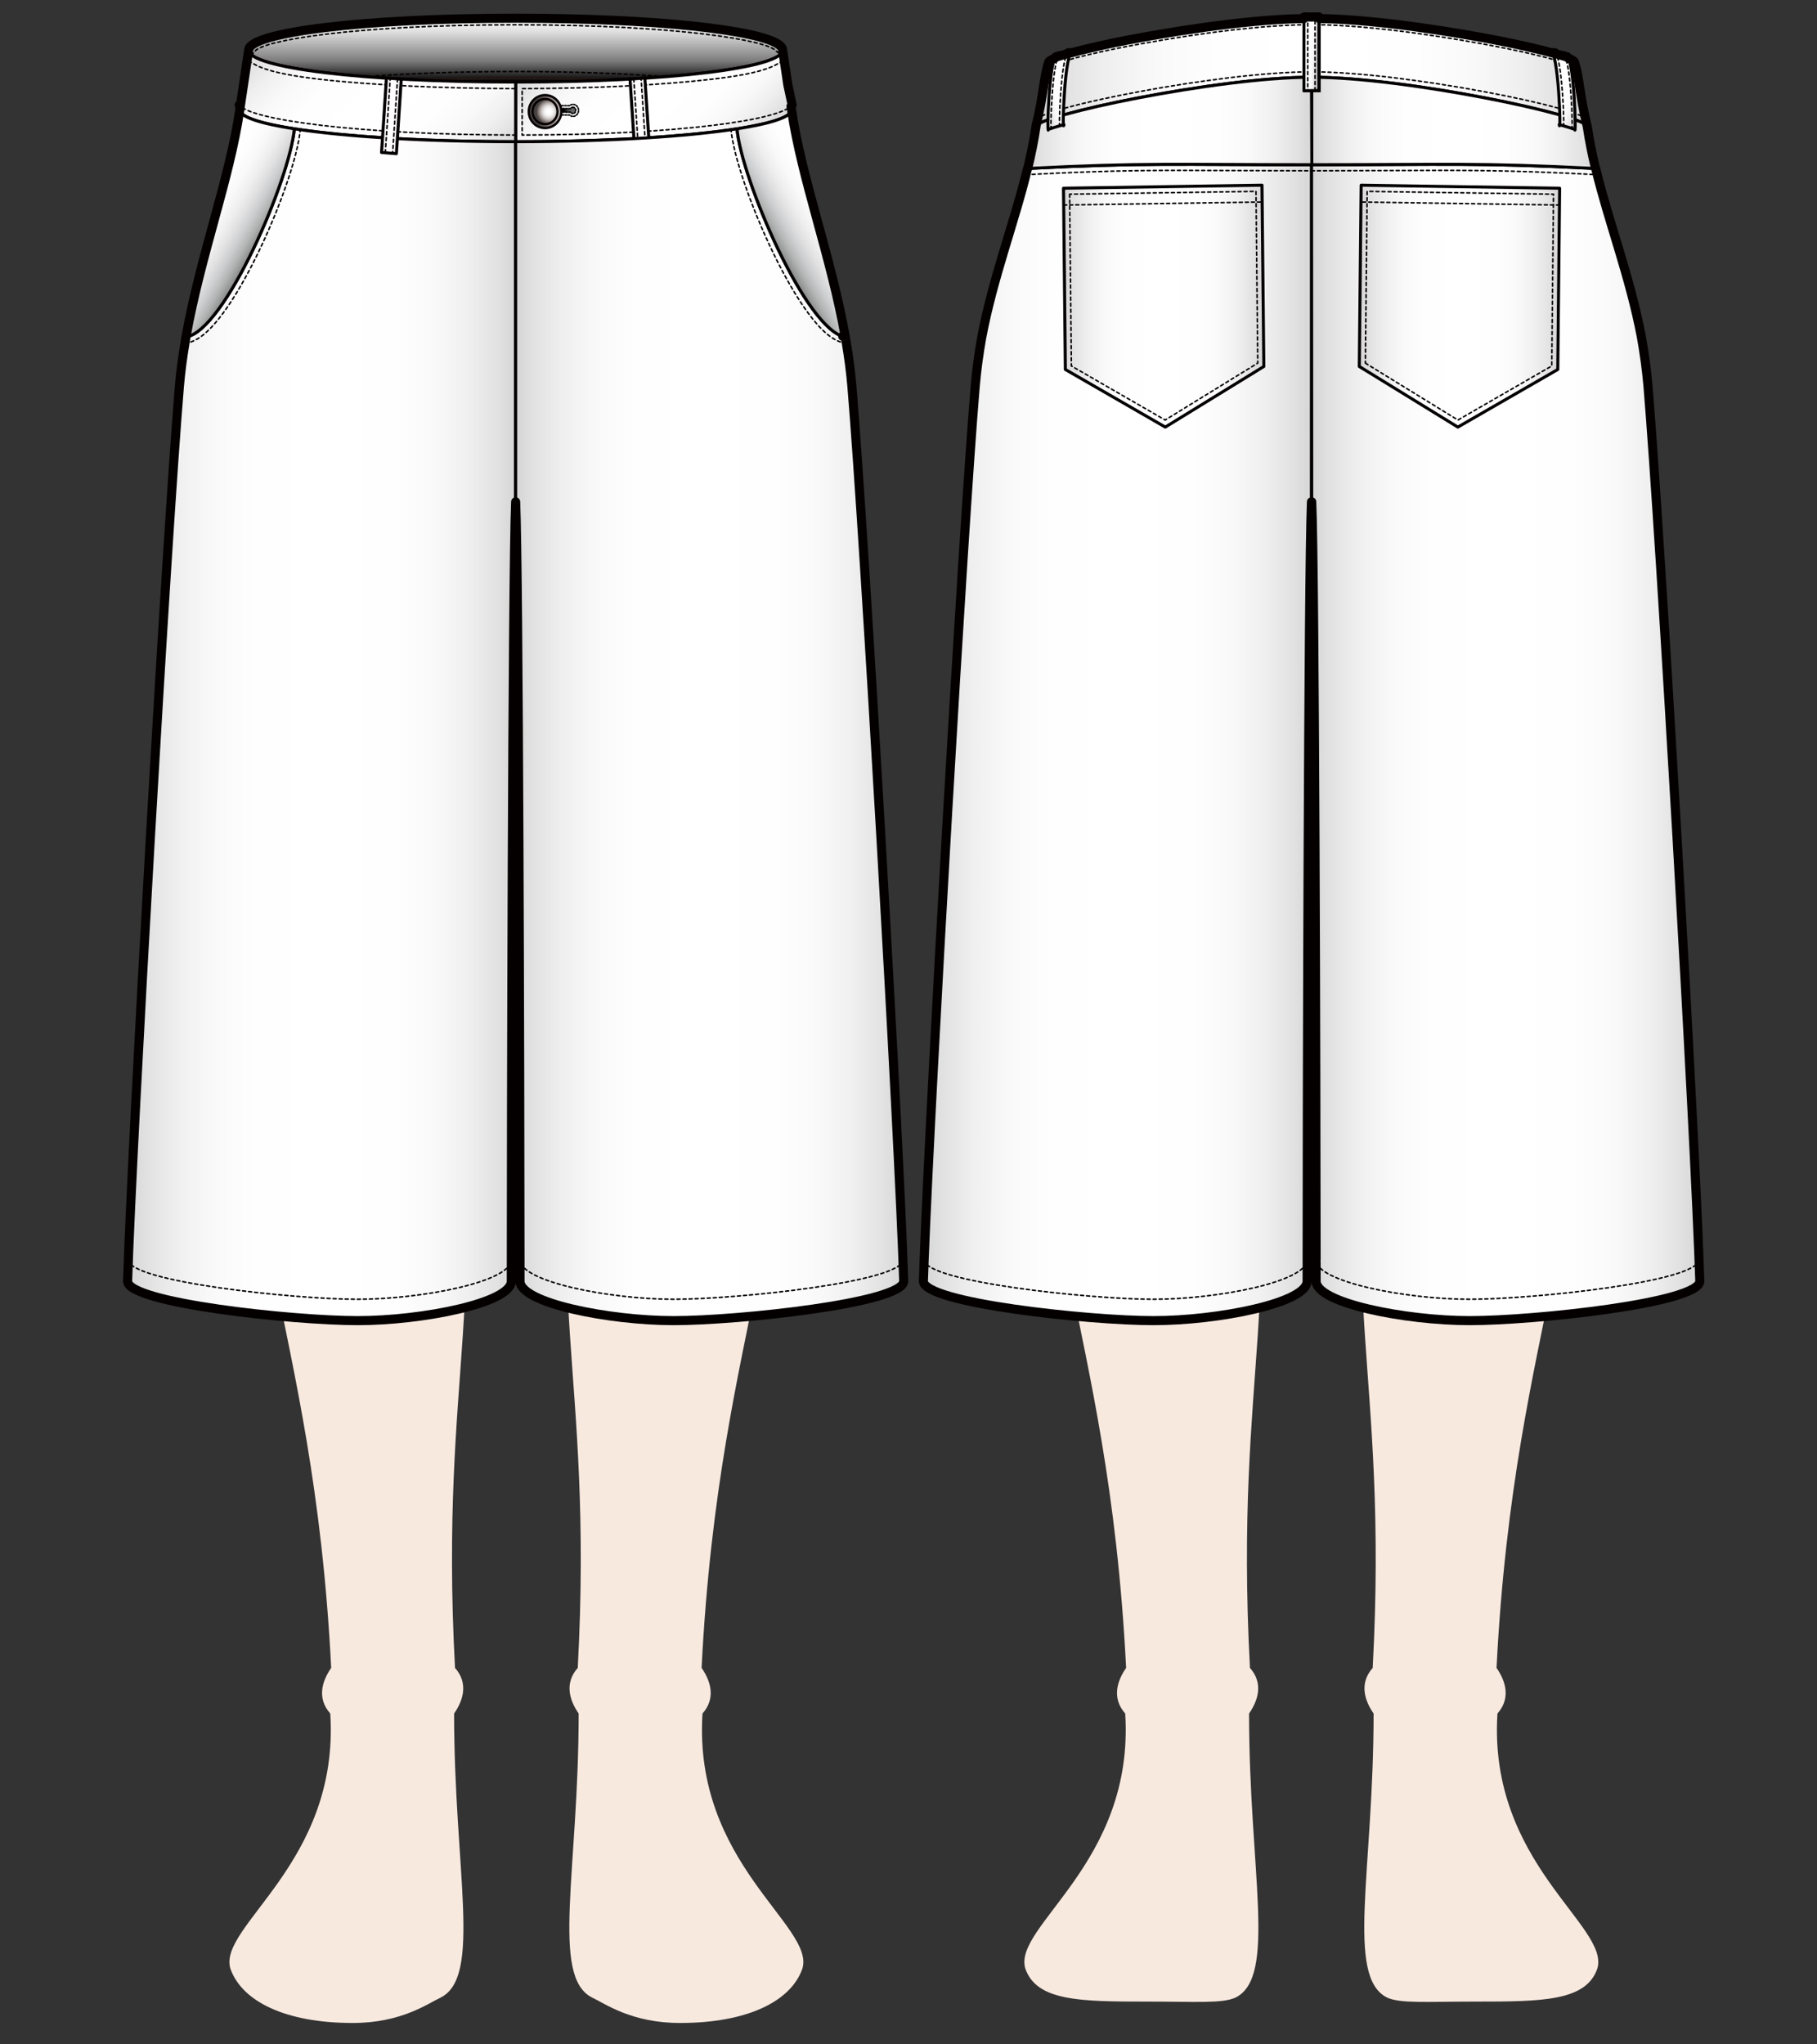
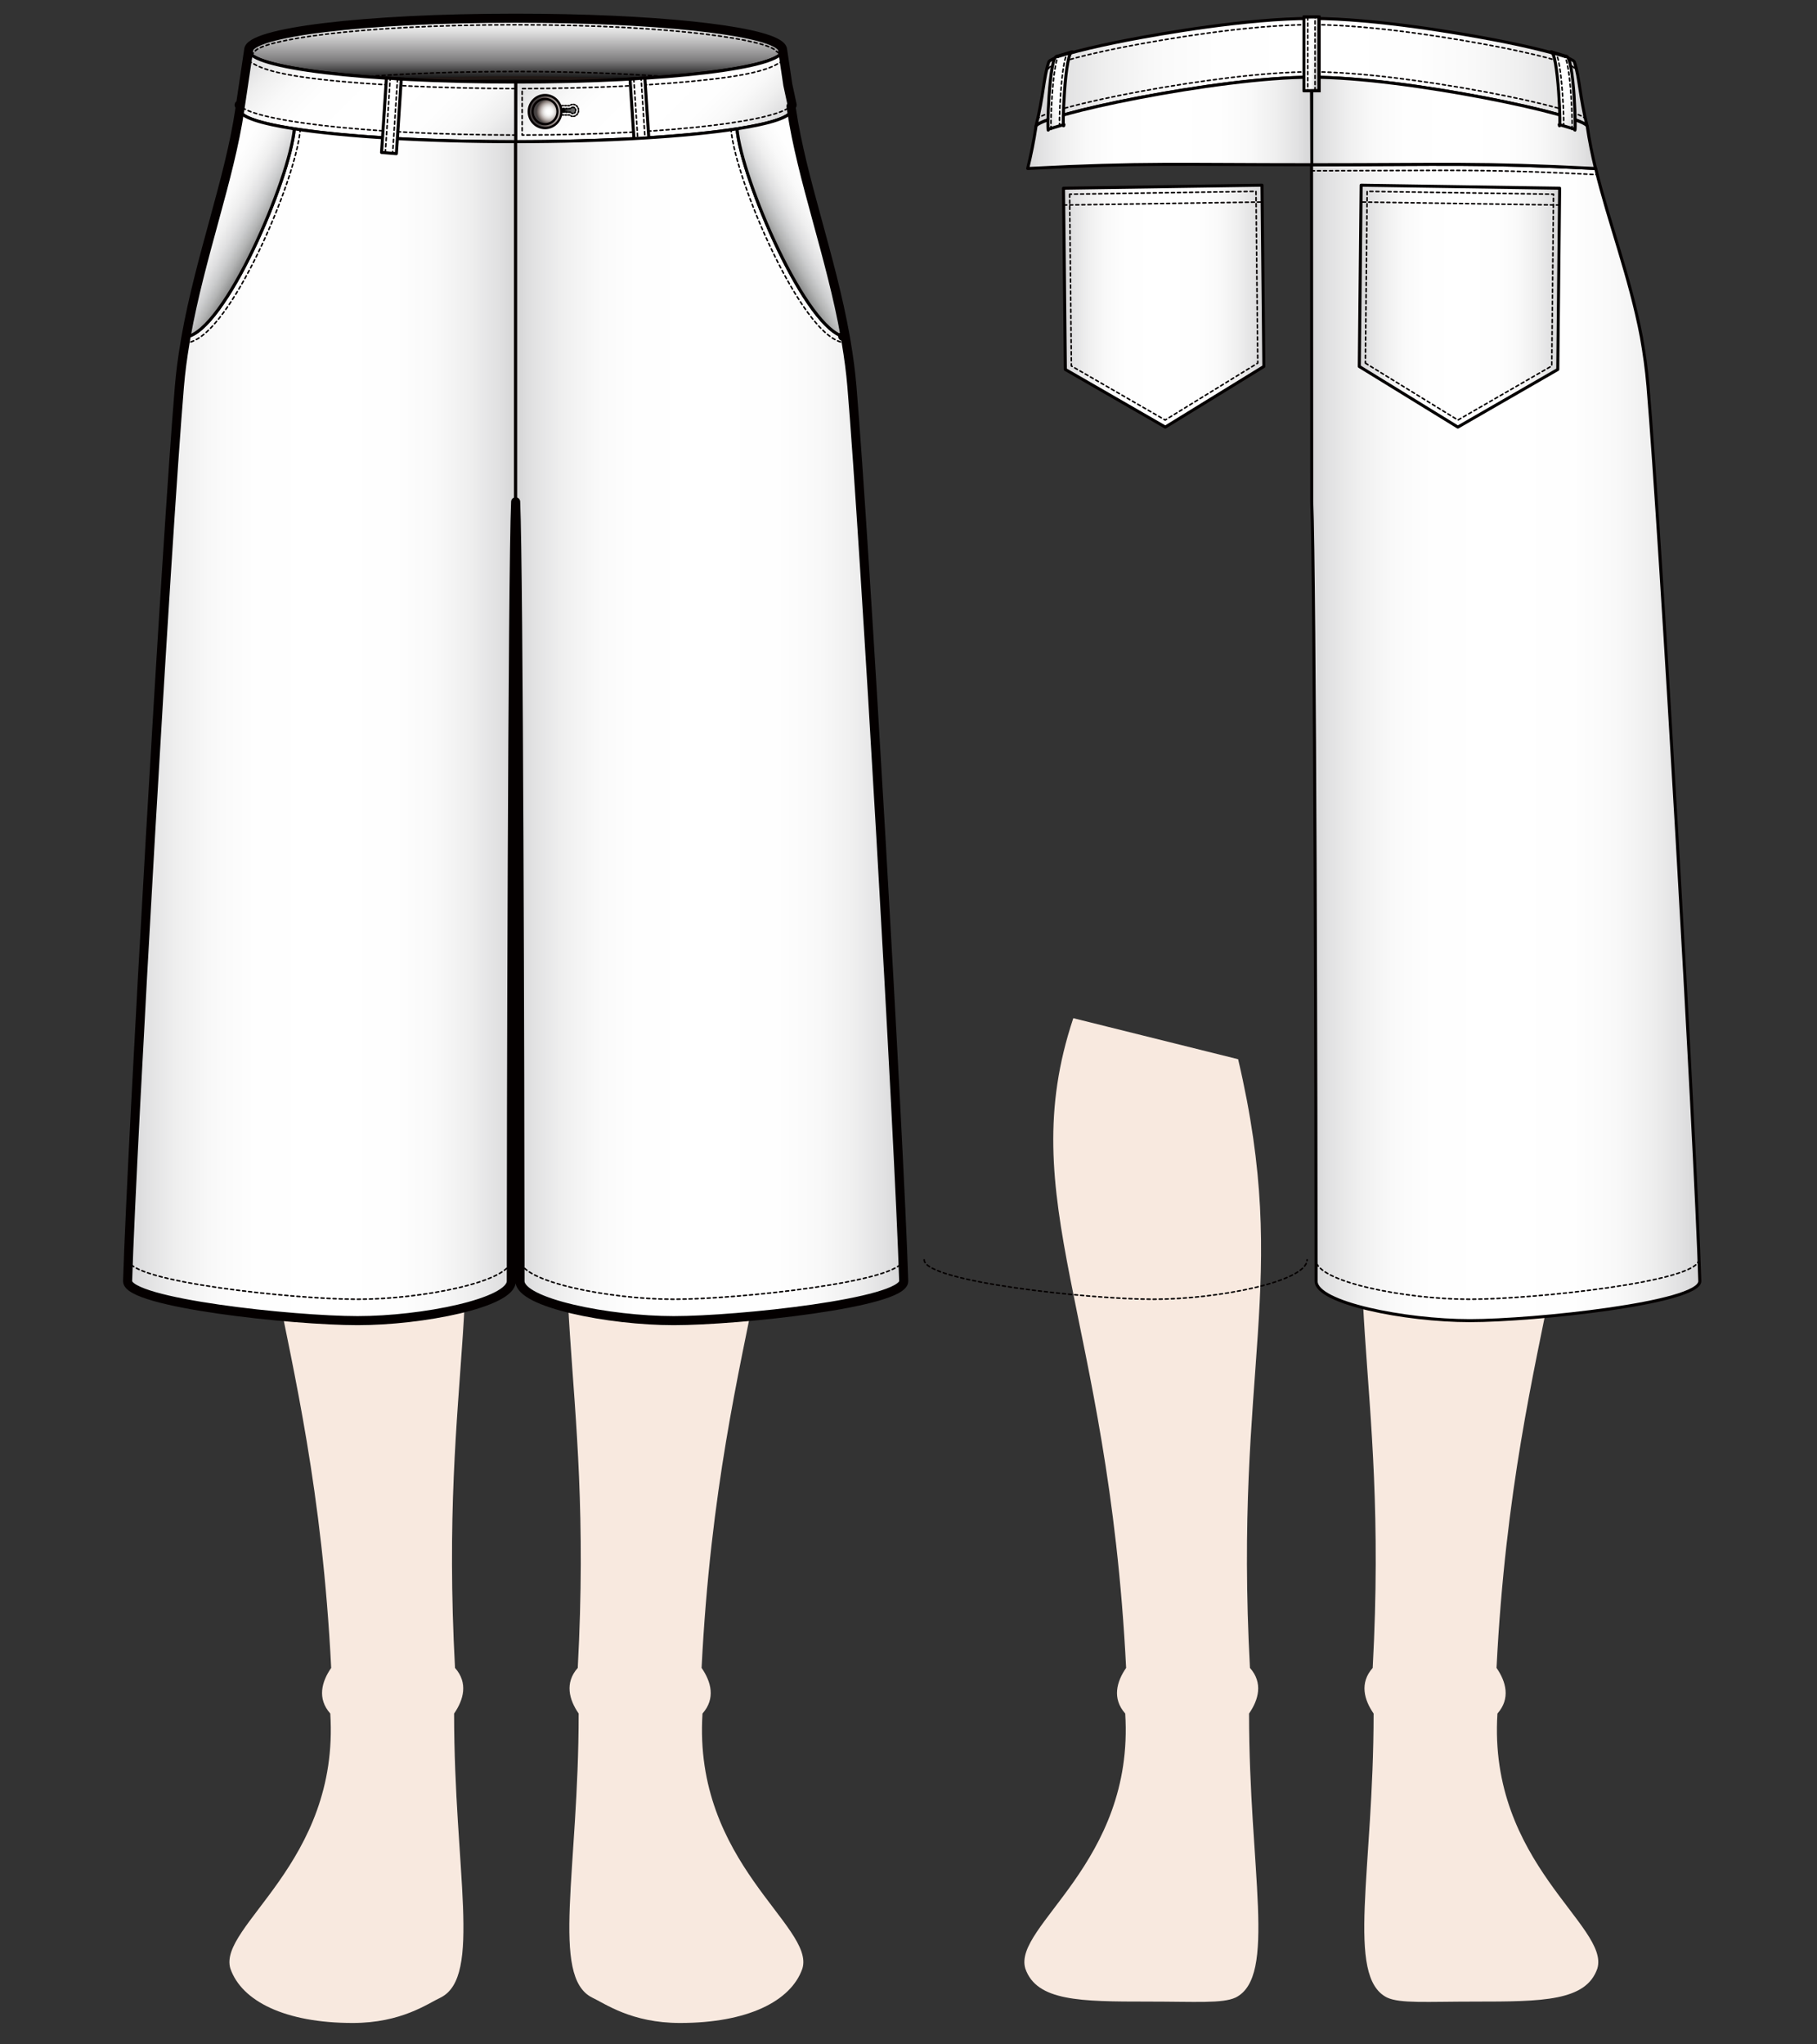
<svg xmlns="http://www.w3.org/2000/svg" version="1.1" id="レイヤー_1" width="600" height="675" viewBox="0 0 600 675" overflow="visible" enable-background="new 0 0 600 675" xml:space="preserve">
  <rect x="0" y="0" width="600" height="675" fill="#333333" stroke="none" />
  <rect fill="none" width="600" height="675" />
  <g>
    <path fill="#F8E9DF" d="M511.62,336.18c20.123,60.34-11.514,96.863-17.444,214.522c3.139,4.526,4.691,10.112,0.302,15.063   c-3.146,49.438,37.266,70.203,32.981,84.226c-3.736,10.741-18.068,10.89-40.398,10.89c-16.07,0-24.704,0.688-29.074-1.354   c-13.694-6.941-4.403-41.935-4.403-93.759c-3.139-4.527-4.69-10.114-0.299-15.065c5.375-99.745-13.563-126.476,3.908-200.976   L511.62,336.18z" />
    <path fill="#F8E9DF" d="M354.419,336.18c-20.124,60.34,11.514,96.863,17.444,214.522c-3.139,4.526-4.69,10.112-0.301,15.063   c3.146,49.438-37.268,70.203-32.981,84.226c3.735,10.741,18.068,10.89,40.398,10.89c16.069,0,24.703,0.688,29.072-1.354   c13.695-6.941,4.403-41.935,4.403-93.759c3.139-4.527,4.692-10.114,0.3-15.065c-5.375-99.745,13.563-126.476-3.908-200.976   L354.419,336.18z" />
    <linearGradient id="XMLID_25_" gradientUnits="userSpaceOnUse" x1="342.062" y1="23.947" x2="524.135" y2="23.947">
      <stop offset="0" style="stop-color:#D5D5D6" />
      <stop offset="0.049" style="stop-color:#E1E1E2" />
      <stop offset="0.127" style="stop-color:#EFEFEF" />
      <stop offset="0.218" style="stop-color:#F9F9F9" />
      <stop offset="0.328" style="stop-color:#FEFEFE" />
      <stop offset="0.517" style="stop-color:#FFFFFF" />
      <stop offset="0.69" style="stop-color:#FEFEFE" />
      <stop offset="0.794" style="stop-color:#F9F9F9" />
      <stop offset="0.88" style="stop-color:#EFEFEF" />
      <stop offset="0.956" style="stop-color:#E1E1E2" />
      <stop offset="1" style="stop-color:#D5D5D6" />
    </linearGradient>
    <path fill="url(#XMLID_25_)" stroke="#040000" stroke-linecap="round" stroke-linejoin="round" d="M524.135,41.797   c0-3.58-59.994-16.296-90.979-16.296h-0.117c-30.982,0-90.977,12.717-90.977,16.296c2.579-10.369,2.492-15.945,4.201-21.167   c0-1.855,16.214-5.498,26.006-7.379c11.193-2.15,39.524-7.154,60.77-7.154h0.117c21.248,0,49.578,5.004,60.771,7.154   c9.793,1.882,26.006,5.524,26.006,7.379C521.644,25.852,521.555,31.428,524.135,41.797z" />
    <path fill="none" stroke="#040000" stroke-width="0.5" stroke-linecap="round" stroke-linejoin="round" stroke-dasharray="1" d="   M523.579,39.464c0-3.58-59.438-15.74-90.424-15.74h-0.117c-30.982,0-90.422,12.161-90.422,15.74" />
    <path fill="none" stroke="#040000" stroke-width="0.5" stroke-linecap="round" stroke-linejoin="round" stroke-dasharray="1" d="   M346.263,22.688c0-1.854,16.214-5.497,26.006-7.378c11.193-2.151,39.524-7.154,60.77-7.154h0.117   c21.248,0,49.578,5.003,60.771,7.154c9.793,1.882,26.006,5.524,26.006,7.378" />
    <path fill="#F8E9DF" d="M249.118,336.18c20.123,60.34-11.514,96.863-17.443,214.522c3.139,4.526,4.691,10.112,0.301,15.063   c-3.145,49.438,37.266,70.203,32.982,84.226c-3.736,10.741-18.068,17.948-40.398,17.948c-16.07,0-24.705-6.371-29.074-8.413   c-13.695-6.941-4.404-41.935-4.404-93.759c-3.137-4.527-4.689-10.114-0.299-15.065c5.376-99.745-13.562-126.476,3.908-200.976   L249.118,336.18z" />
    <path fill="#F8E9DF" d="M91.919,336.18c-20.125,60.34,11.513,96.863,17.443,214.522c-3.139,4.526-4.691,10.112-0.301,15.063   c3.146,49.438-37.268,70.203-32.982,84.226c3.736,10.741,18.068,17.948,40.399,17.948c16.069,0,24.703-6.371,29.073-8.413   c13.695-6.941,4.402-41.935,4.402-93.759c3.139-4.527,4.691-10.114,0.3-15.065c-5.376-99.745,13.562-126.476-3.909-200.976   L91.919,336.18z" />
    <linearGradient id="XMLID_26_" gradientUnits="userSpaceOnUse" x1="170.278" y1="6.009" x2="170.278" y2="27.095">
      <stop offset="0.006" style="stop-color:#FFFFFF" />
      <stop offset="0.21" style="stop-color:#DFDFDF" />
      <stop offset="0.67" style="stop-color:#7D7C7D" />
      <stop offset="1" style="stop-color:#000000" />
    </linearGradient>
    <path fill="url(#XMLID_26_)" stroke="#040000" stroke-linecap="round" stroke-linejoin="round" d="M258.444,16.551   c0,5.824-37.854,10.544-88.168,10.544c-50.309,0-88.163-4.72-88.163-10.544c0-5.821,37.854-10.542,88.163-10.542   C220.591,6.009,258.444,10.729,258.444,16.551z" />
    <path fill="none" stroke="#211815" stroke-linecap="round" stroke-linejoin="round" d="M82.11,16.551   c0-5.821,37.854-10.543,88.166-10.543c50.314,0,88.168,4.722,88.168,10.543l2.932,19.691c0-5.823-40.785-10.544-91.1-10.544   c-50.313,0-91.096,4.721-91.096,10.544L82.11,16.551z" />
    <path fill="none" stroke="#040000" stroke-width="0.5" stroke-linecap="round" stroke-linejoin="round" stroke-dasharray="1" d="   M120.167,25.355c14.377-1.098,31.599-1.735,50.109-1.735c18.512,0,35.734,0.638,50.108,1.735" />
    <path fill="none" stroke="#040000" stroke-width="0.5" stroke-linecap="round" stroke-linejoin="round" stroke-dasharray="1" d="   M82.946,18.184c0,0.212,1.248-1.273,1.22-1.235c2.468-3.581,32.665-8.761,86.11-8.761c53.448,0,83.646,5.18,86.113,8.761   c-0.026-0.039,0.929,0.653,1.267,0.996l0,0" />
    <linearGradient id="XMLID_27_" gradientUnits="userSpaceOnUse" x1="190.032" y1="7.339" x2="240.464" y2="57.771">
      <stop offset="0" style="stop-color:#D5D5D6" />
      <stop offset="0.049" style="stop-color:#E1E1E2" />
      <stop offset="0.127" style="stop-color:#EFEFEF" />
      <stop offset="0.218" style="stop-color:#F9F9F9" />
      <stop offset="0.328" style="stop-color:#FEFEFE" />
      <stop offset="0.517" style="stop-color:#FFFFFF" />
      <stop offset="0.69" style="stop-color:#FEFEFE" />
      <stop offset="0.794" style="stop-color:#F9F9F9" />
      <stop offset="0.88" style="stop-color:#EFEFEF" />
      <stop offset="0.956" style="stop-color:#E1E1E2" />
      <stop offset="1" style="stop-color:#D5D5D6" />
    </linearGradient>
    <path fill="url(#XMLID_27_)" stroke="#040000" stroke-linecap="round" stroke-linejoin="round" d="M170.276,46.784   c50.314,0,91.1-4.72,91.1-10.542l-2.932-19.691c0,5.824-37.854,10.544-88.168,10.544V46.784z" />
    <linearGradient id="XMLID_28_" gradientUnits="userSpaceOnUse" x1="95.709" y1="2.957" x2="154.907" y2="62.155">
      <stop offset="0" style="stop-color:#D5D5D6" />
      <stop offset="0.049" style="stop-color:#E1E1E2" />
      <stop offset="0.127" style="stop-color:#EFEFEF" />
      <stop offset="0.218" style="stop-color:#F9F9F9" />
      <stop offset="0.328" style="stop-color:#FEFEFE" />
      <stop offset="0.517" style="stop-color:#FFFFFF" />
      <stop offset="0.69" style="stop-color:#FEFEFE" />
      <stop offset="0.794" style="stop-color:#F9F9F9" />
      <stop offset="0.88" style="stop-color:#EFEFEF" />
      <stop offset="0.956" style="stop-color:#E1E1E2" />
      <stop offset="1" style="stop-color:#D5D5D6" />
    </linearGradient>
    <path fill="url(#XMLID_28_)" stroke="#040000" stroke-linecap="round" stroke-linejoin="round" d="M170.276,46.784   c-50.309,0-91.096-4.72-91.096-10.542l2.933-19.691c0,5.824,37.854,10.544,88.163,10.544V46.784z" />
    <path fill="none" stroke="#040000" stroke-width="0.5" stroke-linecap="round" stroke-linejoin="round" stroke-dasharray="1" d="   M170.276,44.592c-52.157-0.138-87.484-4.989-91.305-9.925" />
    <path fill="none" stroke="#040000" stroke-width="0.5" stroke-linecap="round" stroke-linejoin="round" stroke-dasharray="1" d="   M82.11,20.088c2.939,1.938,6.984,4.17,23.511,6.084c16.772,1.94,41.058,3.025,64.655,3.089" />
    <path fill="none" stroke="#040000" stroke-width="0.5" stroke-linecap="round" stroke-linejoin="round" stroke-dasharray="1" d="   M258.444,20.088c-2.941,1.938-6.982,4.17-23.51,6.084c-16.77,1.94-38.906,3.025-62.509,3.089c0,3.003,0,12.3,0,15.331   c52.161-0.138,85.337-4.989,89.158-9.925" />
    <path fill="none" stroke="#040000" stroke-width="0.5" stroke-linecap="round" stroke-linejoin="round" stroke-dasharray="0.5" d="   M178.036,34.945c-0.369,0.369-0.582,0.891-0.584,1.432c-0.004,1.089,0.826,1.981,1.846,1.991c0.412,0,0.779-0.182,1.097-0.437   c0.583,0.003,7.116,0.046,7.692,0.05c0.316,0.258,0.68,0.447,1.087,0.452c1.025,0.002,1.864-0.88,1.87-1.974   c0.006-1.09-0.823-1.984-1.848-1.991c-0.411-0.003-0.775,0.181-1.094,0.432c-0.58-0.004-7.111-0.044-7.693-0.047   c-0.315-0.257-0.674-0.445-1.084-0.448C178.842,34.402,178.388,34.595,178.036,34.945z" />
    <linearGradient id="XMLID_29_" gradientUnits="userSpaceOnUse" x1="178.374" y1="36.417" x2="190.121" y2="36.417">
      <stop offset="0.68" style="stop-color:#000000" />
      <stop offset="0.713" style="stop-color:#1D1D1D" />
      <stop offset="0.754" style="stop-color:#373737" />
      <stop offset="0.798" style="stop-color:#4C4C4C" />
      <stop offset="0.847" style="stop-color:#5B5B5B" />
      <stop offset="0.906" style="stop-color:#636363" />
      <stop offset="1" style="stop-color:#666666" />
    </linearGradient>
    <path fill="url(#XMLID_29_)" stroke="#000000" stroke-width="0.5" stroke-linecap="round" stroke-linejoin="round" stroke-dasharray="0.5" d="   M189.19,35.402c-0.318-0.002-0.593,0.168-0.766,0.435l-8.348-0.054c-0.168-0.265-0.445-0.442-0.758-0.444   c-0.521-0.002-0.943,0.462-0.945,1.039c-0.002,0.581,0.414,1.052,0.932,1.055c0.315,0,0.596-0.173,0.765-0.437l8.347,0.055   c0.173,0.267,0.446,0.444,0.762,0.445c0.518,0.002,0.941-0.462,0.942-1.043C190.126,35.876,189.706,35.406,189.19,35.402z" />
    <radialGradient id="XMLID_30_" cx="146.792" cy="36.84" r="4.691" gradientTransform="matrix(0.986 0 0 1 35.032 0)" gradientUnits="userSpaceOnUse">
      <stop offset="0" style="stop-color:#FFFFFF" />
      <stop offset="0.198" style="stop-color:#FDFDFD" />
      <stop offset="0.346" style="stop-color:#F2F1F1" />
      <stop offset="0.479" style="stop-color:#E0DDDB" />
      <stop offset="0.602" style="stop-color:#C7C1BF" />
      <stop offset="0.718" style="stop-color:#A9A09D" />
      <stop offset="0.829" style="stop-color:#867C78" />
      <stop offset="0.935" style="stop-color:#605755" />
      <stop offset="1" style="stop-color:#464242" />
    </radialGradient>
    <path fill="url(#XMLID_30_)" stroke="#060001" stroke-linecap="round" stroke-linejoin="round" d="M184.231,36.84   c0,2.711-1.969,4.912-4.404,4.912c-2.43,0-4.397-2.2-4.397-4.912c0-2.712,1.968-4.911,4.397-4.911   C182.263,31.929,184.231,34.127,184.231,36.84z" />
    <g>
      <radialGradient id="XMLID_31_" cx="3139.128" cy="36.842" r="5.455" gradientTransform="matrix(-0.986 0 0 1 3276.42 0)" gradientUnits="userSpaceOnUse">
        <stop offset="0" style="stop-color:#FFFFFF" />
        <stop offset="0.198" style="stop-color:#FDFDFD" />
        <stop offset="0.346" style="stop-color:#F2F1F1" />
        <stop offset="0.479" style="stop-color:#E0DDDB" />
        <stop offset="0.602" style="stop-color:#C7C1BF" />
        <stop offset="0.718" style="stop-color:#A9A09D" />
        <stop offset="0.829" style="stop-color:#867C78" />
        <stop offset="0.935" style="stop-color:#605755" />
        <stop offset="1" style="stop-color:#464242" />
      </radialGradient>
      <path fill="url(#XMLID_31_)" stroke="#060001" stroke-width="0.75" stroke-linecap="round" stroke-linejoin="round" d="    M174.601,36.84c0,3.014,2.413,5.455,5.385,5.455c2.971,0,5.379-2.441,5.379-5.455c0-3.012-2.408-5.452-5.379-5.452    C177.014,31.388,174.601,33.828,174.601,36.84z" />
      <radialGradient id="XMLID_32_" cx="3139.125" cy="36.841" r="4.171" gradientTransform="matrix(-0.986 0 0 1 3276.42 0)" gradientUnits="userSpaceOnUse">
        <stop offset="0" style="stop-color:#FFFFFF" />
        <stop offset="0.198" style="stop-color:#FDFDFD" />
        <stop offset="0.346" style="stop-color:#F2F1F1" />
        <stop offset="0.479" style="stop-color:#E0DDDB" />
        <stop offset="0.602" style="stop-color:#C7C1BF" />
        <stop offset="0.718" style="stop-color:#A9A09D" />
        <stop offset="0.829" style="stop-color:#867C78" />
        <stop offset="0.935" style="stop-color:#605755" />
        <stop offset="1" style="stop-color:#464242" />
      </radialGradient>
      <path fill="url(#XMLID_32_)" stroke="#060001" stroke-width="0.75" stroke-linecap="round" stroke-linejoin="round" d="    M184.099,36.84c0,2.301-1.844,4.173-4.113,4.173c-2.266,0-4.114-1.872-4.114-4.173c0-2.298,1.849-4.17,4.114-4.17    C182.255,32.67,184.099,34.542,184.099,36.84z" />
    </g>
    <linearGradient id="XMLID_33_" gradientUnits="userSpaceOnUse" x1="-14635.058" y1="38.241" x2="-14628.531" y2="38.241" gradientTransform="matrix(1 0 0 1 14843.096 0)">
      <stop offset="0" style="stop-color:#D5D5D6" />
      <stop offset="0.049" style="stop-color:#E1E1E2" />
      <stop offset="0.127" style="stop-color:#EFEFEF" />
      <stop offset="0.218" style="stop-color:#F9F9F9" />
      <stop offset="0.328" style="stop-color:#FEFEFE" />
      <stop offset="0.517" style="stop-color:#FFFFFF" />
      <stop offset="0.69" style="stop-color:#FEFEFE" />
      <stop offset="0.794" style="stop-color:#F9F9F9" />
      <stop offset="0.88" style="stop-color:#EFEFEF" />
      <stop offset="0.956" style="stop-color:#E1E1E2" />
      <stop offset="1" style="stop-color:#D5D5D6" />
    </linearGradient>
    <polygon fill="url(#XMLID_33_)" stroke="#040000" stroke-linecap="round" stroke-linejoin="round" points="214.564,50.336    209.665,50.739 208.038,26.148 212.936,25.743  " />
    <line fill="none" stroke="#040000" stroke-width="0.5" stroke-linecap="round" stroke-linejoin="round" stroke-dasharray="1" x1="209.284" y1="26.043" x2="210.909" y2="50.635" />
    <line fill="none" stroke="#040000" stroke-width="0.5" stroke-linecap="round" stroke-linejoin="round" stroke-dasharray="1" x1="213.318" y1="50.438" x2="211.692" y2="25.844" />
    <path fill="none" stroke="#040000" stroke-width="0.5" stroke-linecap="round" stroke-linejoin="round" stroke-dasharray="1" d="   M192.593,46.466l0.005,55.186l-0.005,0.18c-0.067,6.07-0.595,12.031-1.562,17.707c-0.692,3.913-2.53,7.519-5.317,10.427   c-4.025,4.196-9.651,6.38-15.438,5.993" />
    <path fill="none" stroke="#040000" stroke-width="0.5" stroke-linecap="round" stroke-linejoin="round" stroke-dasharray="1" d="   M195.579,46.372l0.002,55.34l-0.002,0.155c-0.071,6.265-0.617,12.37-1.61,18.203c-0.778,4.409-2.802,8.551-6.113,12.004   c-4.847,5.053-11.366,7.334-17.775,6.903" />
    <linearGradient id="XMLID_34_" gradientUnits="userSpaceOnUse" x1="42.135" y1="239.289" x2="170.276" y2="239.289">
      <stop offset="0" style="stop-color:#D5D5D6" />
      <stop offset="0.049" style="stop-color:#E1E1E2" />
      <stop offset="0.127" style="stop-color:#EFEFEF" />
      <stop offset="0.218" style="stop-color:#F9F9F9" />
      <stop offset="0.328" style="stop-color:#FEFEFE" />
      <stop offset="0.517" style="stop-color:#FFFFFF" />
      <stop offset="0.69" style="stop-color:#FEFEFE" />
      <stop offset="0.794" style="stop-color:#F9F9F9" />
      <stop offset="0.88" style="stop-color:#EFEFEF" />
      <stop offset="0.956" style="stop-color:#E1E1E2" />
      <stop offset="1" style="stop-color:#D5D5D6" />
    </linearGradient>
    <path fill="url(#XMLID_34_)" stroke="#040000" stroke-linecap="round" stroke-linejoin="round" d="M170.276,46.784   c-29.928,0-56.486-1.671-73.092-4.25c-1.471,16.614-22.956,66.772-35.765,68.718c-0.958,5.382-1.712,10.806-2.171,16.26   c-4.197,49.879-15.66,248.707-17.114,295.499c0,7.198,54.641,13.032,75.956,13.032c21.316,0,50.752-5.834,50.752-13.032   c0-48.535,0.391-233.462,1.434-257.325V46.784z" />
    <path fill="none" stroke="#040000" stroke-width="0.5" stroke-linecap="round" stroke-linejoin="round" stroke-dasharray="1" d="   M42.385,415.953c0,7.198,54.391,13.031,75.706,13.031c21.316,0,50.752-5.833,50.752-13.031" />
    <linearGradient id="XMLID_35_" gradientUnits="userSpaceOnUse" x1="11366.305" y1="239.289" x2="11494.446" y2="239.289" gradientTransform="matrix(-1 0 0 1 11664.723 0)">
      <stop offset="0" style="stop-color:#D5D5D6" />
      <stop offset="0.049" style="stop-color:#E1E1E2" />
      <stop offset="0.127" style="stop-color:#EFEFEF" />
      <stop offset="0.218" style="stop-color:#F9F9F9" />
      <stop offset="0.328" style="stop-color:#FEFEFE" />
      <stop offset="0.517" style="stop-color:#FFFFFF" />
      <stop offset="0.69" style="stop-color:#FEFEFE" />
      <stop offset="0.794" style="stop-color:#F9F9F9" />
      <stop offset="0.88" style="stop-color:#EFEFEF" />
      <stop offset="0.956" style="stop-color:#E1E1E2" />
      <stop offset="1" style="stop-color:#D5D5D6" />
    </linearGradient>
    <path fill="url(#XMLID_35_)" stroke="#040000" stroke-linecap="round" stroke-linejoin="round" d="M170.276,46.784   c29.928,0,56.486-1.671,73.092-4.25c1.47,16.614,22.956,66.772,35.764,68.718c0.958,5.382,1.713,10.806,2.172,16.26   c4.197,49.879,15.66,248.707,17.114,295.499c0,7.198-54.641,13.032-75.956,13.032c-21.316,0-50.751-5.834-50.751-13.032   c0-48.535-0.393-233.462-1.435-257.325V46.784z" />
    <path fill="none" stroke="#040000" stroke-width="0.5" stroke-linecap="round" stroke-linejoin="round" stroke-dasharray="1" d="   M298.165,415.953c0,7.198-54.391,13.031-75.706,13.031s-50.751-5.833-50.751-13.031" />
    <linearGradient id="XMLID_36_" gradientUnits="userSpaceOnUse" x1="304.919" y1="245.148" x2="433.124" y2="245.148">
      <stop offset="0" style="stop-color:#D5D5D6" />
      <stop offset="0.049" style="stop-color:#E1E1E2" />
      <stop offset="0.127" style="stop-color:#EFEFEF" />
      <stop offset="0.218" style="stop-color:#F9F9F9" />
      <stop offset="0.328" style="stop-color:#FEFEFE" />
      <stop offset="0.517" style="stop-color:#FFFFFF" />
      <stop offset="0.69" style="stop-color:#FEFEFE" />
      <stop offset="0.794" style="stop-color:#F9F9F9" />
      <stop offset="0.88" style="stop-color:#EFEFEF" />
      <stop offset="0.956" style="stop-color:#E1E1E2" />
      <stop offset="1" style="stop-color:#D5D5D6" />
    </linearGradient>
-     <path fill="url(#XMLID_36_)" stroke="#040000" stroke-linecap="round" stroke-linejoin="round" d="M433.068,165.687l0.056-111.297   c-44.682,0-55.299-0.741-93.59,1.235H339.3c-4.311,17.854-11.295,35.705-15.088,55.628c-0.957,5.382-1.72,10.806-2.179,16.26   c-4.196,49.879-15.659,248.707-17.114,295.499c0,7.198,54.641,13.032,75.957,13.032c21.314,0,50.75-5.834,50.75-13.032   C431.626,374.477,432.026,189.55,433.068,165.687z" />
    <linearGradient id="XMLID_37_" gradientUnits="userSpaceOnUse" x1="13409.441" y1="245.148" x2="13537.647" y2="245.148" gradientTransform="matrix(-1 0 0 1 13970.742 0)">
      <stop offset="0" style="stop-color:#D5D5D6" />
      <stop offset="0.049" style="stop-color:#E1E1E2" />
      <stop offset="0.127" style="stop-color:#EFEFEF" />
      <stop offset="0.218" style="stop-color:#F9F9F9" />
      <stop offset="0.328" style="stop-color:#FEFEFE" />
      <stop offset="0.517" style="stop-color:#FFFFFF" />
      <stop offset="0.69" style="stop-color:#FEFEFE" />
      <stop offset="0.794" style="stop-color:#F9F9F9" />
      <stop offset="0.88" style="stop-color:#EFEFEF" />
      <stop offset="0.956" style="stop-color:#E1E1E2" />
      <stop offset="1" style="stop-color:#D5D5D6" />
    </linearGradient>
    <path fill="url(#XMLID_37_)" stroke="#040000" stroke-linecap="round" stroke-linejoin="round" d="M433.152,165.687L433.097,54.39   c44.682,0,55.299-0.741,93.59,1.235h0.234c4.313,17.854,11.296,35.705,15.088,55.628c0.957,5.382,1.72,10.806,2.179,16.26   c4.196,49.879,15.659,248.707,17.114,295.499c0,7.198-54.641,13.032-75.957,13.032c-21.314,0-50.75-5.834-50.75-13.032   C434.595,374.477,434.194,189.55,433.152,165.687z" />
    <path fill="none" stroke="#040000" stroke-width="0.5" stroke-linecap="round" stroke-linejoin="round" stroke-dasharray="1" d="   M61.063,113.317l0.655-0.1c3.597-0.546,7.551-3.82,12.089-10.012c3.679-5.017,7.668-11.915,11.537-19.949   c7.346-15.253,13.01-31.843,13.808-40.427" />
    <path fill="none" stroke="#040000" stroke-width="0.5" stroke-linecap="round" stroke-linejoin="round" stroke-dasharray="1" d="   M279.489,113.317l-0.656-0.1c-3.597-0.546-7.551-3.82-12.09-10.012c-3.678-5.017-7.667-11.915-11.536-19.949   c-7.347-15.253-13.01-31.843-13.808-40.427" />
    <linearGradient id="XMLID_38_" gradientUnits="userSpaceOnUse" x1="61.607" y1="66.678" x2="85.298" y2="80.356">
      <stop offset="0.006" style="stop-color:#FFFFFF" />
      <stop offset="0.268" style="stop-color:#FEFEFE" />
      <stop offset="0.426" style="stop-color:#F9F9F9" />
      <stop offset="0.556" style="stop-color:#EFEFEF" />
      <stop offset="0.672" style="stop-color:#E0E0E1" />
      <stop offset="0.777" style="stop-color:#CCCDCE" />
      <stop offset="0.875" style="stop-color:#B3B4B4" />
      <stop offset="0.966" style="stop-color:#929393" />
      <stop offset="1" style="stop-color:#848484" />
    </linearGradient>
    <path fill="url(#XMLID_38_)" stroke="#040000" stroke-linecap="round" stroke-linejoin="round" d="M61.42,111.253   c12.81-1.946,34.294-52.104,35.765-68.718c-11.311-1.758-18.004-3.935-18.004-6.293C75.819,59.142,66.149,84.678,61.42,111.253z" />
    <linearGradient id="XMLID_39_" gradientUnits="userSpaceOnUse" x1="8916.826" y1="66.678" x2="8940.517" y2="80.356" gradientTransform="matrix(-1 0 0 1 9195.773 0)">
      <stop offset="0.006" style="stop-color:#FFFFFF" />
      <stop offset="0.268" style="stop-color:#FEFEFE" />
      <stop offset="0.426" style="stop-color:#F9F9F9" />
      <stop offset="0.556" style="stop-color:#EFEFEF" />
      <stop offset="0.672" style="stop-color:#E0E0E1" />
      <stop offset="0.777" style="stop-color:#CCCDCE" />
      <stop offset="0.875" style="stop-color:#B3B4B4" />
      <stop offset="0.966" style="stop-color:#929393" />
      <stop offset="1" style="stop-color:#848484" />
    </linearGradient>
    <path fill="url(#XMLID_39_)" stroke="#040000" stroke-linecap="round" stroke-linejoin="round" d="M279.136,111.253   c-12.811-1.946-34.294-52.104-35.764-68.718c11.309-1.758,18.002-3.935,18.002-6.293   C264.736,59.142,274.407,84.678,279.136,111.253z" />
    <linearGradient id="XMLID_40_" gradientUnits="userSpaceOnUse" x1="448.857" y1="101.084" x2="515.014" y2="101.084">
      <stop offset="0" style="stop-color:#D5D5D6" />
      <stop offset="0.049" style="stop-color:#E1E1E2" />
      <stop offset="0.127" style="stop-color:#EFEFEF" />
      <stop offset="0.218" style="stop-color:#F9F9F9" />
      <stop offset="0.328" style="stop-color:#FEFEFE" />
      <stop offset="0.517" style="stop-color:#FFFFFF" />
      <stop offset="0.69" style="stop-color:#FEFEFE" />
      <stop offset="0.794" style="stop-color:#F9F9F9" />
      <stop offset="0.88" style="stop-color:#EFEFEF" />
      <stop offset="0.956" style="stop-color:#E1E1E2" />
      <stop offset="1" style="stop-color:#D5D5D6" />
    </linearGradient>
    <polygon fill="url(#XMLID_40_)" stroke="#040000" stroke-linecap="round" stroke-linejoin="round" points="515.014,62.146    514.401,121.995 481.4,141.016 448.857,121.001 449.47,61.151  " />
    <path fill="none" stroke="#040000" stroke-width="0.5" stroke-linecap="round" stroke-linejoin="round" stroke-dasharray="1" d="   M450.87,119.89c1.757,1.081,28.717,17.662,30.563,18.798c1.878-1.083,29.175-16.815,30.979-17.855   c0.022-2.124,0.543-53.068,0.581-56.715c-3.625-0.055-57.884-0.879-61.543-0.935C451.412,66.865,450.892,117.785,450.87,119.89z" />
    <line fill="none" stroke="#040000" x1="514.99" y1="41.607" x2="520.071" y2="43.038" />
    <linearGradient id="XMLID_41_" gradientUnits="userSpaceOnUse" x1="5403.259" y1="101.084" x2="5469.415" y2="101.084" gradientTransform="matrix(-1 0 0 1 5820.598 0)">
      <stop offset="0" style="stop-color:#D5D5D6" />
      <stop offset="0.049" style="stop-color:#E1E1E2" />
      <stop offset="0.127" style="stop-color:#EFEFEF" />
      <stop offset="0.218" style="stop-color:#F9F9F9" />
      <stop offset="0.328" style="stop-color:#FEFEFE" />
      <stop offset="0.517" style="stop-color:#FFFFFF" />
      <stop offset="0.69" style="stop-color:#FEFEFE" />
      <stop offset="0.794" style="stop-color:#F9F9F9" />
      <stop offset="0.88" style="stop-color:#EFEFEF" />
      <stop offset="0.956" style="stop-color:#E1E1E2" />
      <stop offset="1" style="stop-color:#D5D5D6" />
    </linearGradient>
    <polygon fill="url(#XMLID_41_)" stroke="#040000" stroke-linecap="round" stroke-linejoin="round" points="351.183,62.146    351.794,121.995 384.795,141.016 417.339,121.001 416.726,61.151  " />
    <path fill="none" stroke="#040000" stroke-width="0.5" stroke-linecap="round" stroke-linejoin="round" stroke-dasharray="1" d="   M353.204,64.117c0.037,3.647,0.558,54.591,0.579,56.715c1.804,1.04,29.101,16.772,30.979,17.855   c1.847-1.136,28.808-17.717,30.565-18.798c-0.023-2.104-0.544-53.024-0.582-56.707C411.085,63.238,356.829,64.063,353.204,64.117z" />
    <line fill="none" stroke="#040000" x1="351.206" y1="41.607" x2="346.124" y2="43.038" />
    <line fill="none" stroke="#040000" stroke-width="0.5" stroke-linecap="round" stroke-linejoin="round" stroke-dasharray="1" x1="351.239" y1="67.694" x2="416.782" y2="66.701" />
    <line fill="none" stroke="#040000" stroke-width="0.5" stroke-linecap="round" stroke-linejoin="round" stroke-dasharray="1" x1="514.957" y1="67.694" x2="449.415" y2="66.701" />
    <linearGradient id="XMLID_42_" gradientUnits="userSpaceOnUse" x1="433.044" y1="40.562" x2="526.871" y2="40.562">
      <stop offset="0" style="stop-color:#D5D5D6" />
      <stop offset="0.049" style="stop-color:#E1E1E2" />
      <stop offset="0.127" style="stop-color:#EFEFEF" />
      <stop offset="0.218" style="stop-color:#F9F9F9" />
      <stop offset="0.328" style="stop-color:#FEFEFE" />
      <stop offset="0.517" style="stop-color:#FFFFFF" />
      <stop offset="0.69" style="stop-color:#FEFEFE" />
      <stop offset="0.794" style="stop-color:#F9F9F9" />
      <stop offset="0.88" style="stop-color:#EFEFEF" />
      <stop offset="0.956" style="stop-color:#E1E1E2" />
      <stop offset="1" style="stop-color:#D5D5D6" />
    </linearGradient>
    <path fill="url(#XMLID_42_)" stroke="#040000" stroke-linecap="round" stroke-linejoin="round" d="M433.044,54.39   c44.682,0,55.299-0.741,93.592,1.235h0.235c-1.107-4.586-2.049-9.182-2.73-13.828c0-3.58-59.994-16.296-90.979-16.296   L433.044,54.39z" />
-     <path fill="none" stroke="#040000" stroke-width="0.5" stroke-linecap="round" stroke-linejoin="round" stroke-dasharray="1" d="   M338.839,57.626l0.812,0l0.05-0.002c28.988-1.495,42.205-1.431,66.2-1.313l27.259,0.081" />
    <linearGradient id="XMLID_43_" gradientUnits="userSpaceOnUse" x1="10372.057" y1="40.562" x2="10465.884" y2="40.562" gradientTransform="matrix(-1 0 0 1 10805.244 0)">
      <stop offset="0" style="stop-color:#D5D5D6" />
      <stop offset="0.049" style="stop-color:#E1E1E2" />
      <stop offset="0.127" style="stop-color:#EFEFEF" />
      <stop offset="0.218" style="stop-color:#F9F9F9" />
      <stop offset="0.328" style="stop-color:#FEFEFE" />
      <stop offset="0.517" style="stop-color:#FFFFFF" />
      <stop offset="0.69" style="stop-color:#FEFEFE" />
      <stop offset="0.794" style="stop-color:#F9F9F9" />
      <stop offset="0.88" style="stop-color:#EFEFEF" />
      <stop offset="0.956" style="stop-color:#E1E1E2" />
      <stop offset="1" style="stop-color:#D5D5D6" />
    </linearGradient>
    <path fill="url(#XMLID_43_)" stroke="#040000" stroke-linecap="round" stroke-linejoin="round" d="M433.188,54.39   c-44.682,0-55.299-0.741-93.591,1.235h-0.236c1.107-4.586,2.049-9.182,2.732-13.828c0-3.58,59.992-16.296,90.978-16.296   L433.188,54.39z" />
    <path fill="none" stroke="#040000" stroke-width="0.5" stroke-linecap="round" stroke-linejoin="round" stroke-dasharray="1" d="   M433.046,56.391l27.286-0.081c23.995-0.117,37.21-0.184,66.2,1.313l0.05,0.002l0.781,0" />
    <linearGradient id="XMLID_44_" gradientUnits="userSpaceOnUse" x1="-2261.797" y1="-369.533" x2="-2255.269" y2="-369.533" gradientTransform="matrix(-0.998 0.067 0.067 0.998 -1795.65 537.813)">
      <stop offset="0.006" style="stop-color:#7A7B78" />
      <stop offset="0.04" style="stop-color:#81807D" />
      <stop offset="0.247" style="stop-color:#A29E9B" />
      <stop offset="0.413" style="stop-color:#B7B2AF" />
      <stop offset="0.517" style="stop-color:#BEB9B6" />
      <stop offset="0.613" style="stop-color:#B8B3B0" />
      <stop offset="0.76" style="stop-color:#A6A19E" />
      <stop offset="0.937" style="stop-color:#878582" />
      <stop offset="1" style="stop-color:#7A7B78" />
    </linearGradient>
    <polygon fill="url(#XMLID_44_)" stroke="#040000" points="430.698,29.893 435.613,29.96 435.613,5.652 430.698,5.58  " />
    <line fill="none" stroke="#040000" stroke-width="0.5" stroke-linecap="round" stroke-linejoin="round" stroke-dasharray="1" x1="434.362" y1="5.632" x2="434.365" y2="29.944" />
    <line fill="none" stroke="#040000" stroke-width="0.5" stroke-linecap="round" stroke-linejoin="round" stroke-dasharray="1" x1="431.948" y1="29.909" x2="431.948" y2="5.598" />
    <g>
      <linearGradient id="XMLID_45_" gradientUnits="userSpaceOnUse" x1="8834.199" y1="655.942" x2="8850.99" y2="655.942" gradientTransform="matrix(-0.935 -0.355 -0.355 0.935 9014.978 2556.881)">
        <stop offset="0" style="stop-color:#D5D5D6" />
        <stop offset="0.049" style="stop-color:#E1E1E2" />
        <stop offset="0.127" style="stop-color:#EFEFEF" />
        <stop offset="0.218" style="stop-color:#F9F9F9" />
        <stop offset="0.328" style="stop-color:#FEFEFE" />
        <stop offset="0.517" style="stop-color:#FFFFFF" />
        <stop offset="0.69" style="stop-color:#FEFEFE" />
        <stop offset="0.794" style="stop-color:#F9F9F9" />
        <stop offset="0.88" style="stop-color:#EFEFEF" />
        <stop offset="0.956" style="stop-color:#E1E1E2" />
        <stop offset="1" style="stop-color:#D5D5D6" />
      </linearGradient>
      <path fill="url(#XMLID_45_)" stroke="#040000" stroke-linecap="round" stroke-linejoin="round" d="M519.939,42.638    c0.662,3.905-0.149-25.569-2.89-23.917l-5.148-1.531c2.729-1.779,3.688,28.409,2.965,23.936L519.939,42.638z" />
      <path fill="none" stroke="#000000" stroke-width="0.5" stroke-linecap="round" stroke-linejoin="round" stroke-dasharray="1" d="    M513.21,17.394c2.619-0.749,3.642,27.52,2.912,24.205" />
      <path fill="none" stroke="#000000" stroke-width="0.5" stroke-linecap="round" stroke-linejoin="round" stroke-dasharray="1" d="    M516.126,18.359c2.621-0.751,3.505,27.808,2.778,24.494" />
    </g>
    <line fill="none" stroke="#040000" x1="512.269" y1="17.115" x2="517.468" y2="18.685" />
    <linearGradient id="XMLID_46_" gradientUnits="userSpaceOnUse" x1="-7204.835" y1="-37.619" x2="-7198.308" y2="-37.619" gradientTransform="matrix(0.998 0.067 -0.067 0.998 7616.248 537.813)">
      <stop offset="0" style="stop-color:#D5D5D6" />
      <stop offset="0.049" style="stop-color:#E1E1E2" />
      <stop offset="0.127" style="stop-color:#EFEFEF" />
      <stop offset="0.218" style="stop-color:#F9F9F9" />
      <stop offset="0.328" style="stop-color:#FEFEFE" />
      <stop offset="0.517" style="stop-color:#FFFFFF" />
      <stop offset="0.69" style="stop-color:#FEFEFE" />
      <stop offset="0.794" style="stop-color:#F9F9F9" />
      <stop offset="0.88" style="stop-color:#EFEFEF" />
      <stop offset="0.956" style="stop-color:#E1E1E2" />
      <stop offset="1" style="stop-color:#D5D5D6" />
    </linearGradient>
    <polygon fill="url(#XMLID_46_)" stroke="#040000" stroke-linecap="round" stroke-linejoin="round" points="435.497,29.893    430.583,29.96 430.583,5.652 435.497,5.58  " />
    <line fill="none" stroke="#040000" stroke-width="0.5" stroke-linecap="round" stroke-linejoin="round" stroke-dasharray="1" x1="431.834" y1="5.632" x2="431.831" y2="29.944" />
    <line fill="none" stroke="#040000" stroke-width="0.5" stroke-linecap="round" stroke-linejoin="round" stroke-dasharray="1" x1="434.248" y1="29.909" x2="434.248" y2="5.598" />
    <g>
      <linearGradient id="XMLID_47_" gradientUnits="userSpaceOnUse" x1="4202.575" y1="-1103.459" x2="4219.364" y2="-1103.459" gradientTransform="matrix(0.935 -0.355 0.355 0.935 -3194.378 2556.881)">
        <stop offset="0" style="stop-color:#D5D5D6" />
        <stop offset="0.049" style="stop-color:#E1E1E2" />
        <stop offset="0.127" style="stop-color:#EFEFEF" />
        <stop offset="0.218" style="stop-color:#F9F9F9" />
        <stop offset="0.328" style="stop-color:#FEFEFE" />
        <stop offset="0.517" style="stop-color:#FFFFFF" />
        <stop offset="0.69" style="stop-color:#FEFEFE" />
        <stop offset="0.794" style="stop-color:#F9F9F9" />
        <stop offset="0.88" style="stop-color:#EFEFEF" />
        <stop offset="0.956" style="stop-color:#E1E1E2" />
        <stop offset="1" style="stop-color:#D5D5D6" />
      </linearGradient>
      <path fill="url(#XMLID_47_)" stroke="#040000" stroke-linecap="round" stroke-linejoin="round" d="M346.257,42.638    c-0.664,3.905,0.15-25.569,2.889-23.917l5.148-1.531c-2.729-1.779-3.688,28.409-2.964,23.936L346.257,42.638z" />
      <path fill="none" stroke="#000000" stroke-width="0.5" stroke-linecap="round" stroke-linejoin="round" stroke-dasharray="1" d="    M352.987,17.394c-2.619-0.749-3.643,27.52-2.914,24.205" />
      <path fill="none" stroke="#000000" stroke-width="0.5" stroke-linecap="round" stroke-linejoin="round" stroke-dasharray="1" d="    M350.07,18.359c-2.622-0.751-3.505,27.808-2.778,24.494" />
    </g>
    <line fill="none" stroke="#040000" x1="353.929" y1="17.115" x2="348.729" y2="18.685" />
    <linearGradient id="XMLID_48_" gradientUnits="userSpaceOnUse" x1="-2461.602" y1="38.241" x2="-2455.077" y2="38.241" gradientTransform="matrix(-1 0 0 1 -2329.09 0)">
      <stop offset="0" style="stop-color:#D5D5D6" />
      <stop offset="0.049" style="stop-color:#E1E1E2" />
      <stop offset="0.127" style="stop-color:#EFEFEF" />
      <stop offset="0.218" style="stop-color:#F9F9F9" />
      <stop offset="0.328" style="stop-color:#FEFEFE" />
      <stop offset="0.517" style="stop-color:#FFFFFF" />
      <stop offset="0.69" style="stop-color:#FEFEFE" />
      <stop offset="0.794" style="stop-color:#F9F9F9" />
      <stop offset="0.88" style="stop-color:#EFEFEF" />
      <stop offset="0.956" style="stop-color:#E1E1E2" />
      <stop offset="1" style="stop-color:#D5D5D6" />
    </linearGradient>
    <polygon fill="url(#XMLID_48_)" stroke="#040000" stroke-linecap="round" stroke-linejoin="round" points="125.987,50.336    130.888,50.739 132.513,26.148 127.616,25.743  " />
    <line fill="none" stroke="#040000" stroke-width="0.5" stroke-linecap="round" stroke-linejoin="round" stroke-dasharray="1" x1="131.269" y1="26.043" x2="129.643" y2="50.635" />
    <line fill="none" stroke="#040000" stroke-width="0.5" stroke-linecap="round" stroke-linejoin="round" stroke-dasharray="1" x1="127.233" y1="50.438" x2="128.862" y2="25.844" />
    <path fill="none" stroke="#040000" stroke-width="0.5" stroke-linecap="round" stroke-linejoin="round" stroke-dasharray="1" d="   M305.169,415.953c0,7.198,54.391,13.031,75.705,13.031c21.316,0,50.752-5.833,50.752-13.031" />
    <path fill="none" stroke="#040000" stroke-width="0.5" stroke-linecap="round" stroke-linejoin="round" stroke-dasharray="1" d="   M560.948,415.953c0,7.198-54.391,13.031-75.705,13.031c-21.316,0-50.752-5.833-50.752-13.031" />
-     <path fill="none" stroke="#040000" stroke-width="3" stroke-linecap="round" stroke-linejoin="round" d="M544.188,127.513   c-0.459-5.454-1.222-10.877-2.179-16.26c-3.792-19.923-10.775-37.774-15.088-55.628h-0.05c-1.107-4.586-2.049-9.182-2.73-13.828   c0-0.058-0.019-0.119-0.05-0.183c-2.533-10.25-2.458-15.794-4.158-20.984c0-0.402-0.764-0.888-2.053-1.421   c-0.254-0.478-0.531-0.669-0.83-0.488l-0.414-0.124c-0.162-0.2-0.332-0.288-0.51-0.237l0.01,0.089l-2.318-0.69   c-0.191-0.291-0.395-0.426-0.607-0.365l0.023,0.191l-0.682-0.203c0.025,0.033,0.05,0.077,0.075,0.115   c-5.554-1.55-13.154-3.181-18.7-4.246c-10.768-2.068-37.391-6.775-58.313-7.13V5.652l-0.116-0.002V5.58l-2.398,0.035l-2.4-0.035   v0.069l-0.115,0.002v0.469c-20.923,0.355-47.546,5.062-58.314,7.13c-5.545,1.065-13.146,2.696-18.699,4.246   c0.025-0.038,0.049-0.082,0.074-0.114l-0.68,0.203l0.023-0.191c-0.213-0.062-0.416,0.074-0.608,0.365l-2.317,0.689l0.009-0.089   c-0.178-0.051-0.347,0.038-0.51,0.237l-0.415,0.124c-0.299-0.181-0.575,0.011-0.828,0.488c-1.293,0.533-2.055,1.02-2.055,1.421   c-1.709,5.222-1.622,10.797-4.201,21.167c0-0.554,0.031-0.552,0.031,0c-0.684,4.646-1.625,9.241-2.732,13.828H339.3   c-4.311,17.854-11.295,35.705-15.088,55.628c-0.957,5.382-1.72,10.806-2.179,16.26c-4.011,47.68-14.662,231.452-16.864,288.44   c0,0.002,0,0.002,0,0.002c-0.102,2.629-0.186,4.994-0.25,7.057c0,7.198,54.641,13.032,75.957,13.032   c21.314,0,50.75-5.834,50.75-13.032c0-48.535,0.4-233.462,1.442-257.325h0.084c0.997,22.829,1.406,193.059,1.44,250.266h-0.102   c0,0.242,0.037,0.482,0.102,0.721c0.001,2.311,0.002,4.431,0.002,6.338c0,7.198,29.436,13.032,50.75,13.032   c21.316,0,75.957-5.834,75.957-13.032C559.847,376.22,548.384,177.392,544.188,127.513z" />
    <path fill="none" stroke="#040000" stroke-width="3" stroke-linecap="round" stroke-linejoin="round" d="M281.304,127.513   c-0.4-4.759-1.037-9.492-1.825-14.197l0.011,0.001l-0.015-0.027c-0.114-0.679-0.222-1.359-0.343-2.037   c-0.285-0.043-0.577-0.119-0.872-0.21v-0.001c0.295,0.091,0.589,0.167,0.876,0.211c-4.729-26.574-14.398-52.109-17.76-75.009   c0-0.001,0-0.002,0-0.002c0-0.111-0.021-0.221-0.051-0.332l-0.123-0.838c0.146-0.136,0.277-0.27,0.382-0.405l-1.435-6.664   l-1.705-11.453c0-0.546-0.332-1.082-0.978-1.605c-6.229-5.06-41.593-8.938-87.19-8.938c-50.313,0-88.166,4.722-88.166,10.543   l-2.703,18.164l-0.436-0.048c0.104,0.133,0.234,0.267,0.383,0.4l-0.125,0.843v-0.001l-0.049,0.333c0,0,0,0.001,0,0.002   c-3.361,22.899-13.031,48.435-17.761,75.009c-0.12,0.677-0.228,1.357-0.341,2.035l-0.016,0.029l0.011-0.001   c-0.788,4.705-1.425,9.438-1.825,14.197c-4.197,49.879-15.66,248.707-17.114,295.499c0,7.198,54.641,13.032,75.956,13.032   c21.316,0,50.752-5.834,50.752-13.032c0-48.535,0.391-233.462,1.434-257.325c0.998,22.829,1.399,193.059,1.433,250.266h-0.001   c0,0.003,0.001,0.006,0.001,0.008c0.001,2.588,0.002,4.95,0.002,7.051c0,7.198,29.435,13.032,50.751,13.032   c21.315,0,75.956-5.834,75.956-13.032C296.964,376.22,285.501,177.392,281.304,127.513z" />
  </g>
</svg>